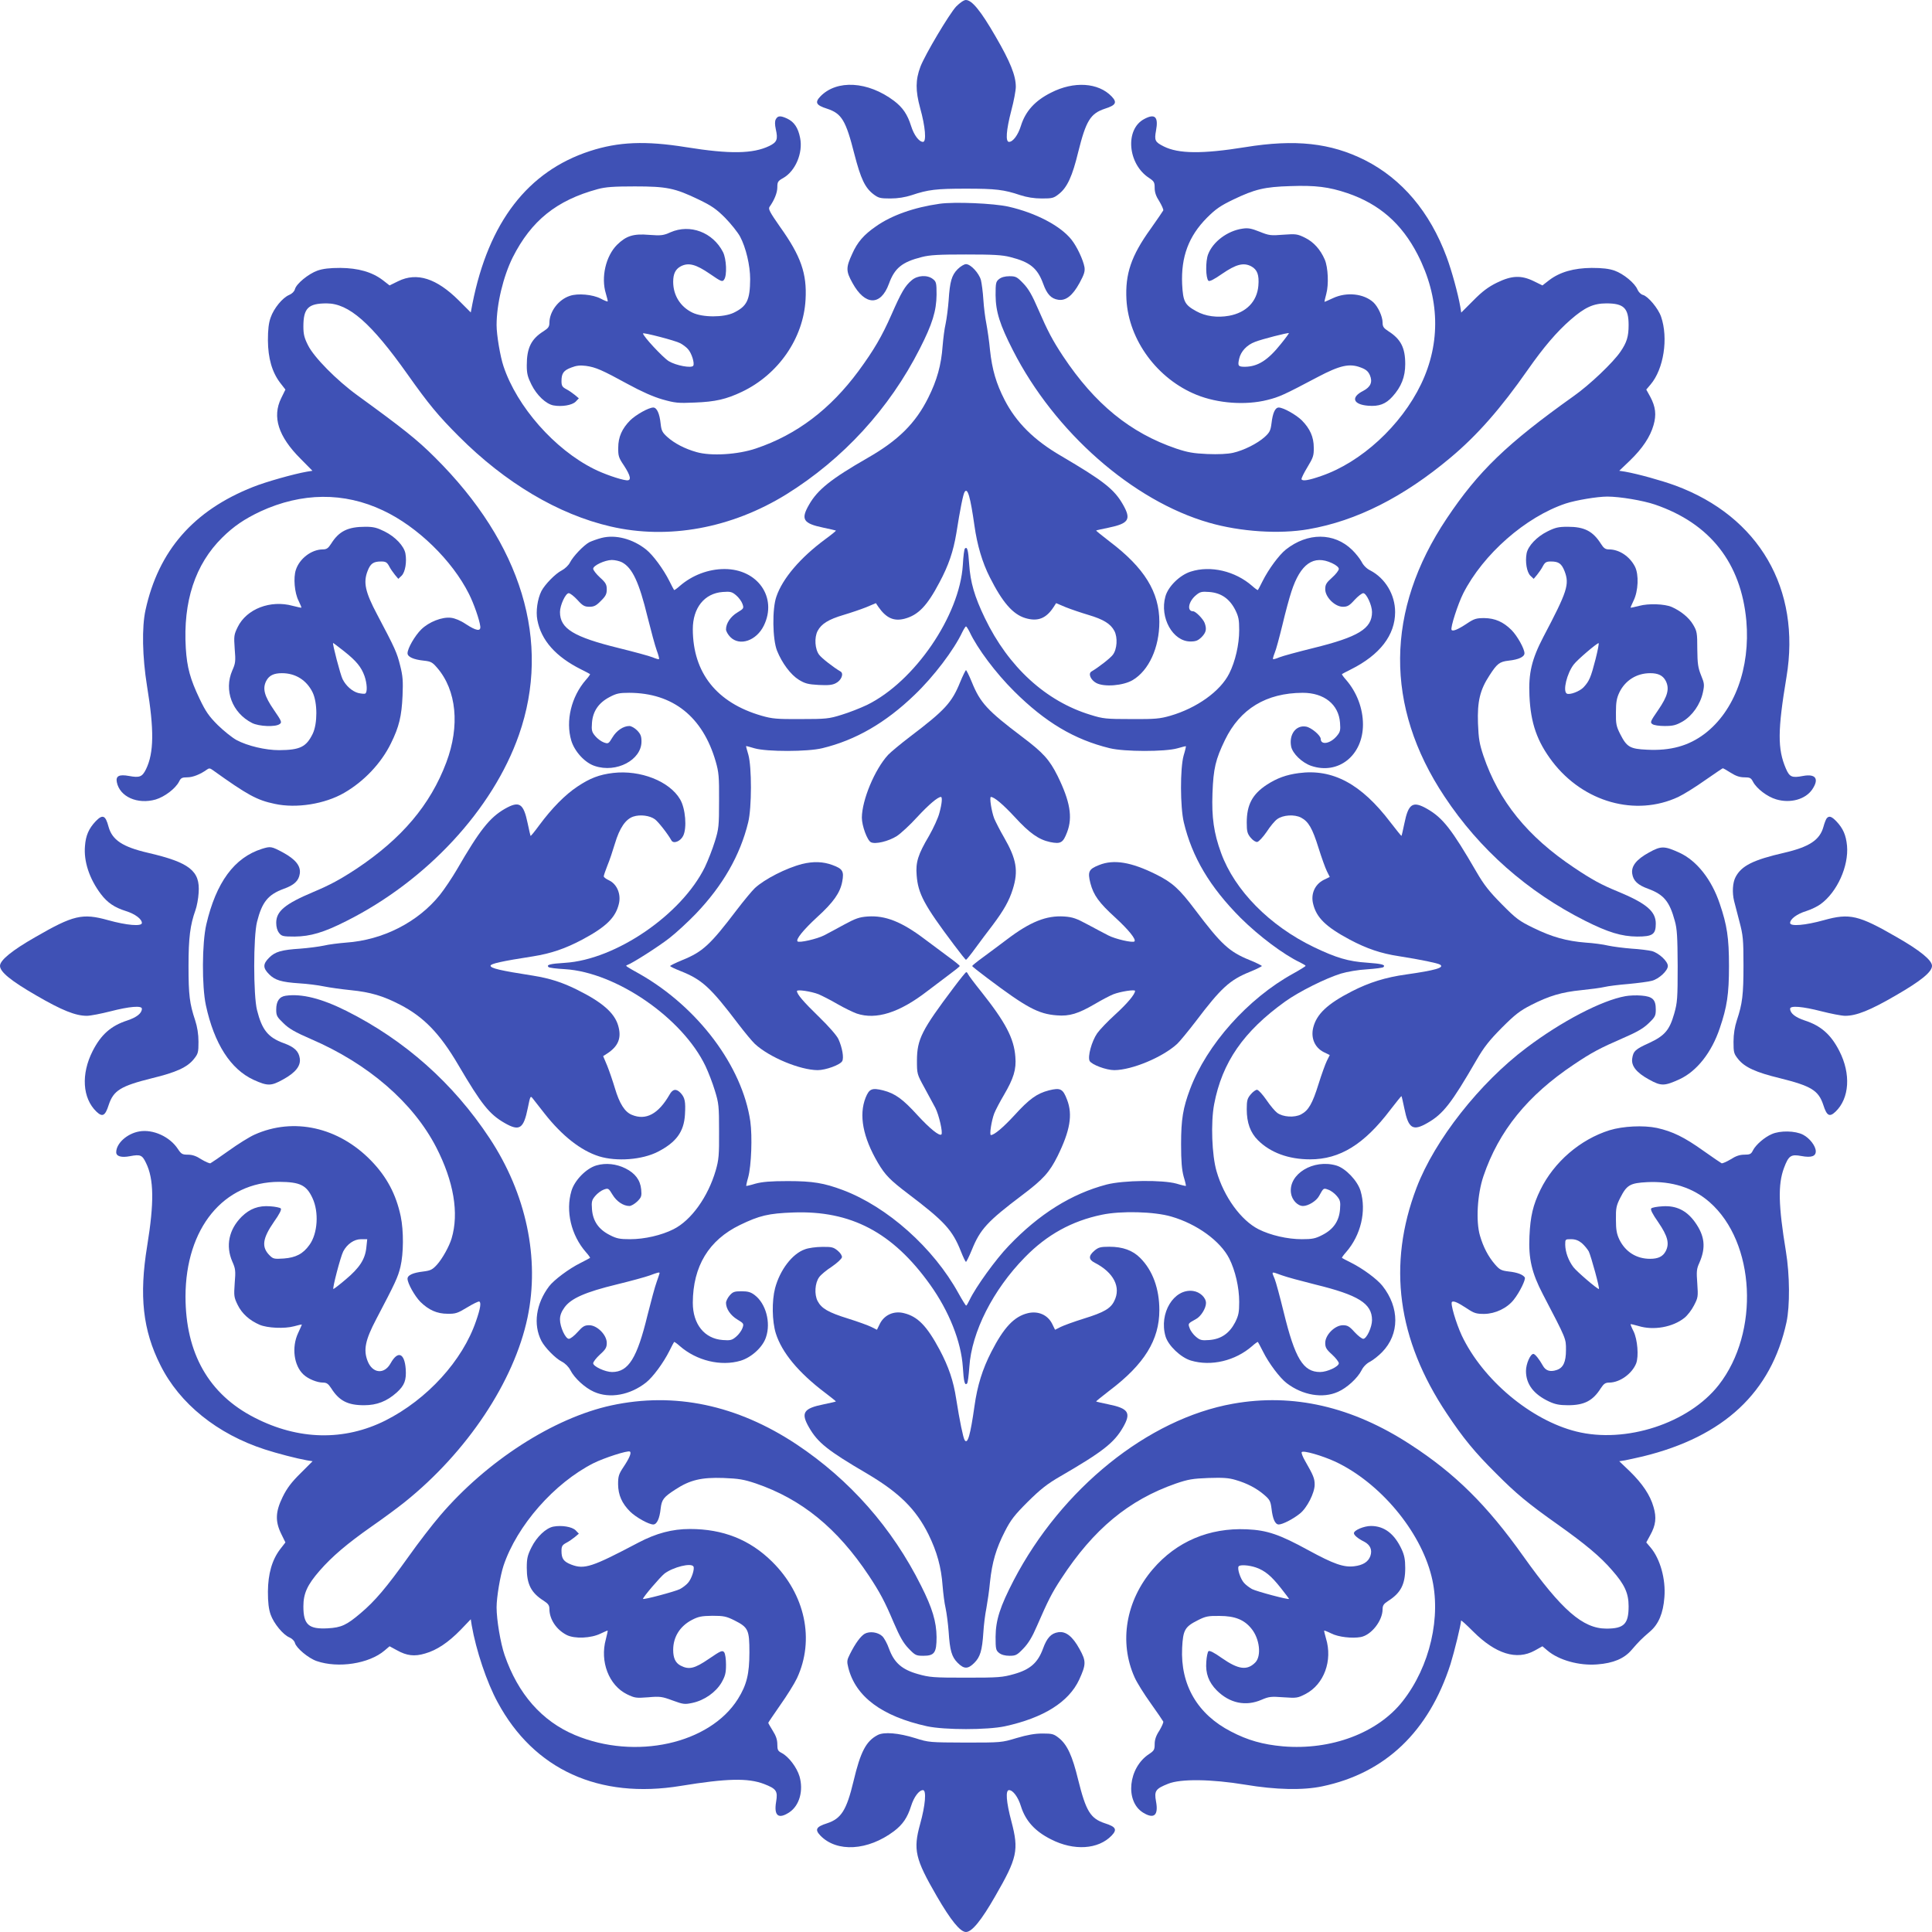
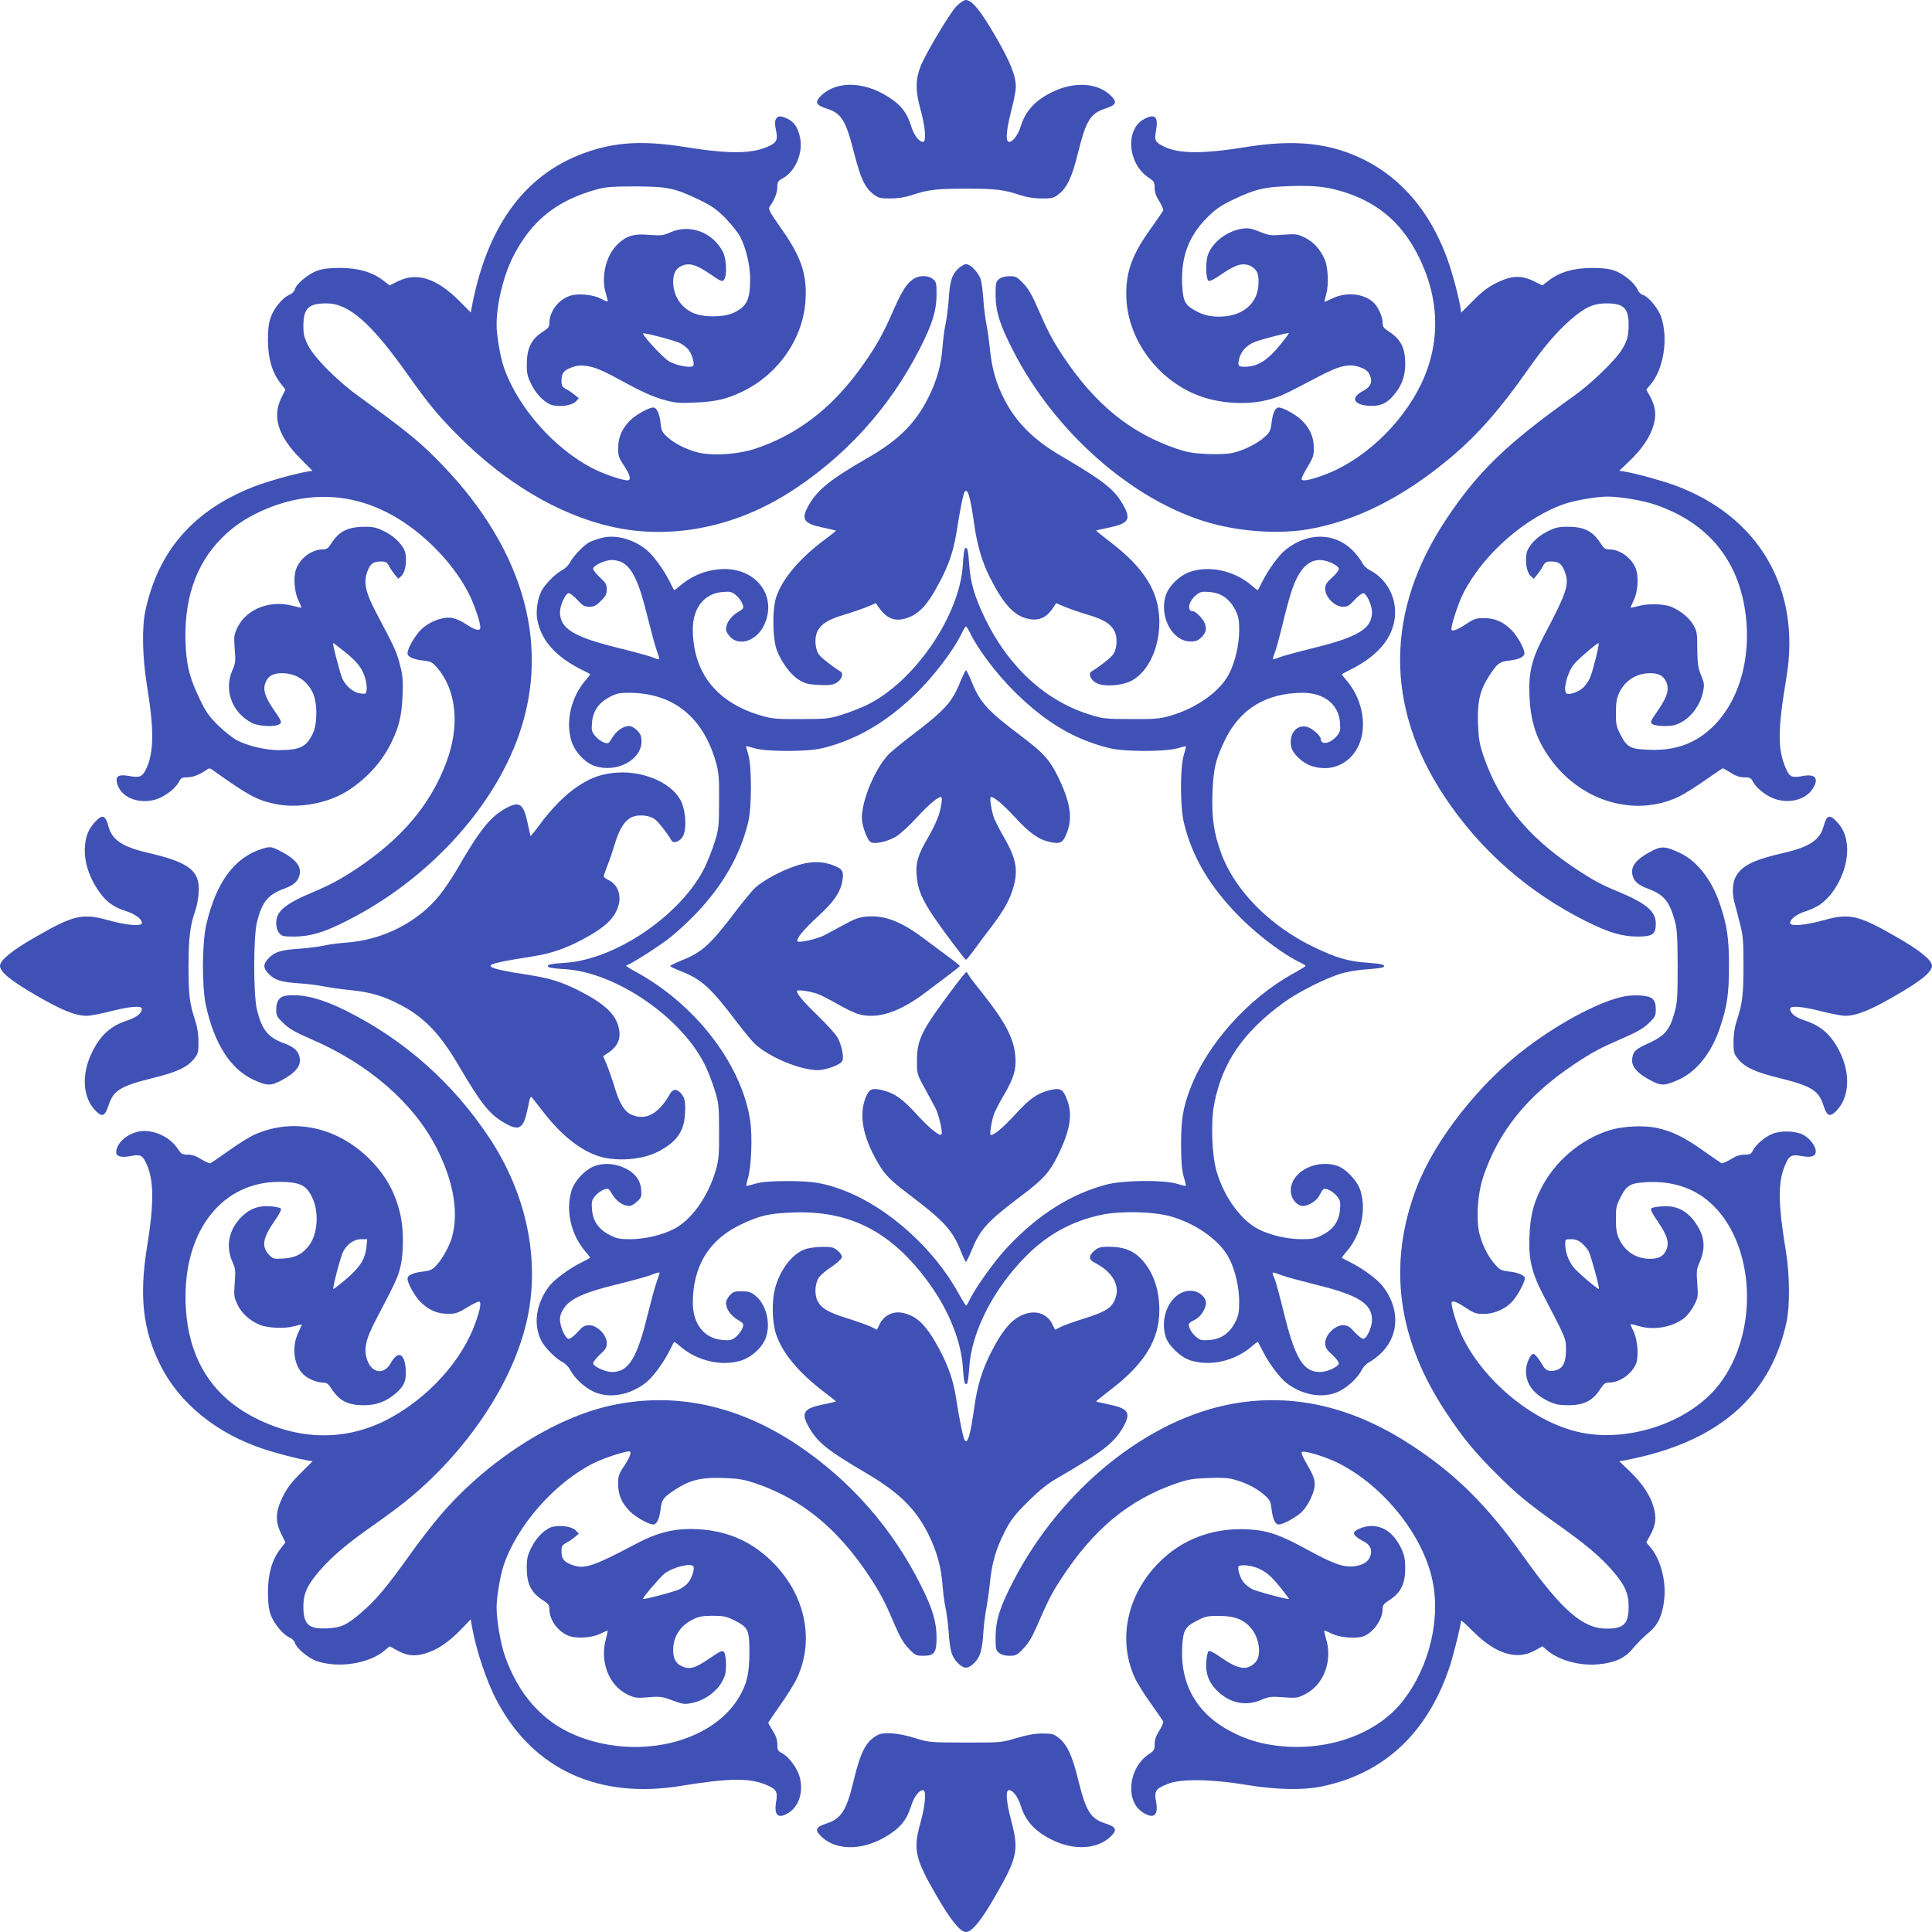
<svg xmlns="http://www.w3.org/2000/svg" version="1.0" width="1280pt" height="1280pt" viewBox="0 0 1280 1280" preserveAspectRatio="xMidYMid meet">
  <g transform="translate(0,1280) scale(0.1,-0.1)" fill="#3f51b5" stroke="none">
    <path d="M6335 12757 c-45 -48 -206 -318 -237 -399 -33 -87 -33 -159 -2 -273 35 -125 43 -225 19 -225 -26 0 -60 45 -79 106 -24 76 -55 122 -113 166 -173 130 -379 142 -488 29 -38 -40 -28 -58 44 -81 98 -32 125 -78 182 -303 42 -162 70 -221 126 -264 33 -25 45 -28 112 -28 50 0 98 8 141 22 110 37 164 43 360 43 196 0 250 -6 360 -43 43 -14 91 -22 142 -22 70 0 79 2 115 31 54 43 88 118 126 275 52 209 81 257 178 289 72 23 82 41 44 81 -88 92 -250 103 -402 25 -106 -53 -169 -123 -199 -219 -19 -62 -53 -107 -79 -107 -24 0 -19 76 15 207 17 63 30 134 30 158 0 74 -36 165 -135 335 -97 168 -156 240 -196 240 -13 0 -39 -18 -64 -43z" />
    <path d="M5140 12010 c-7 -13 -7 -34 0 -67 15 -66 8 -85 -43 -110 -108 -52 -260 -55 -552 -8 -268 43 -447 36 -637 -26 -411 -134 -671 -471 -778 -1011 l-11 -58 -80 80 c-147 146 -277 188 -401 127 l-57 -28 -45 35 c-71 54 -163 80 -281 81 -71 0 -115 -5 -152 -18 -59 -21 -140 -87 -149 -123 -4 -15 -19 -30 -38 -38 -44 -18 -102 -89 -123 -150 -13 -36 -18 -80 -18 -151 1 -118 27 -210 81 -281 l35 -45 -28 -57 c-61 -124 -19 -254 128 -401 l79 -80 -37 -6 c-86 -15 -271 -67 -356 -101 -395 -156 -627 -422 -713 -816 -25 -114 -21 -310 10 -503 48 -291 46 -444 -7 -552 -25 -50 -42 -57 -112 -44 -66 12 -89 0 -81 -41 19 -97 137 -149 257 -115 60 18 131 72 155 118 12 25 20 29 55 29 36 0 85 19 131 52 12 9 20 9 36 -3 232 -166 293 -200 413 -225 143 -31 331 -1 459 73 132 76 246 197 310 328 54 109 71 180 77 316 4 96 2 130 -16 200 -21 85 -33 112 -153 339 -78 147 -92 211 -63 286 19 50 38 64 90 64 30 0 39 -5 53 -31 9 -18 27 -43 39 -58 l22 -26 22 21 c24 24 35 92 25 147 -9 49 -67 111 -138 146 -50 25 -73 31 -127 31 -116 0 -175 -29 -227 -112 -20 -31 -30 -38 -57 -38 -74 -1 -153 -61 -177 -136 -17 -51 -9 -151 18 -204 12 -24 20 -45 19 -46 -1 -1 -27 4 -57 12 -148 41 -306 -20 -365 -140 -25 -51 -26 -60 -20 -145 7 -82 5 -96 -16 -143 -57 -131 -1 -281 131 -348 45 -23 156 -28 183 -7 16 11 13 19 -38 93 -64 93 -77 142 -51 193 19 36 50 51 104 51 90 0 163 -46 203 -127 33 -68 33 -207 1 -274 -43 -88 -84 -108 -223 -109 -90 0 -209 28 -282 67 -29 16 -84 60 -124 99 -59 59 -80 89 -121 175 -62 130 -83 207 -91 334 -19 310 62 556 241 733 77 76 147 123 252 173 275 127 555 130 814 7 228 -107 458 -331 569 -553 32 -63 70 -172 75 -215 4 -35 -27 -30 -97 16 -34 23 -71 38 -97 41 -59 7 -146 -27 -197 -77 -42 -41 -91 -126 -91 -158 0 -24 40 -42 108 -49 47 -5 57 -11 88 -47 129 -149 152 -385 61 -627 -106 -282 -295 -505 -597 -706 -107 -70 -171 -105 -285 -153 -187 -79 -245 -127 -245 -204 0 -28 7 -52 19 -67 17 -22 27 -24 103 -24 104 1 193 27 341 102 533 267 972 740 1145 1234 216 617 19 1267 -557 1839 -117 117 -212 192 -512 410 -138 100 -289 253 -328 332 -25 49 -31 74 -31 125 0 121 32 153 154 153 147 0 295 -130 536 -470 140 -198 204 -275 340 -411 307 -308 659 -517 1005 -597 382 -89 801 -12 1165 213 376 234 682 567 884 965 83 163 110 250 111 358 0 76 -2 86 -24 103 -36 29 -102 26 -141 -8 -44 -37 -68 -78 -134 -228 -63 -143 -116 -234 -218 -373 -187 -253 -409 -422 -679 -513 -120 -41 -299 -52 -395 -24 -78 22 -146 58 -193 100 -33 30 -39 42 -44 87 -7 68 -25 108 -49 108 -30 0 -114 -47 -153 -85 -54 -55 -79 -110 -79 -181 -1 -54 3 -67 37 -117 47 -72 52 -103 17 -99 -43 5 -152 43 -215 75 -261 130 -510 413 -599 680 -22 65 -46 208 -46 273 0 139 44 322 107 449 123 243 290 378 563 452 51 14 104 18 245 18 213 0 266 -11 424 -87 85 -41 116 -62 175 -121 39 -40 83 -95 99 -124 39 -73 67 -192 67 -282 -1 -139 -21 -180 -109 -223 -67 -32 -206 -32 -274 1 -80 39 -127 115 -127 204 0 53 15 84 51 103 51 26 100 13 193 -51 74 -51 82 -54 93 -38 21 27 16 138 -7 183 -67 131 -218 188 -348 131 -47 -21 -61 -23 -142 -17 -104 9 -152 -7 -212 -66 -75 -75 -107 -216 -74 -323 8 -27 14 -51 12 -52 -2 -2 -23 6 -47 19 -52 27 -151 36 -203 18 -75 -24 -135 -103 -136 -177 0 -27 -7 -37 -38 -57 -83 -52 -112 -111 -112 -227 0 -54 6 -77 31 -127 35 -71 97 -129 146 -138 55 -10 123 1 147 25 l21 22 -26 22 c-15 12 -40 30 -58 39 -26 14 -31 23 -31 53 0 52 14 71 65 90 33 13 58 16 97 11 65 -9 106 -27 278 -121 90 -49 166 -83 228 -101 85 -24 105 -26 215 -21 136 5 209 22 312 71 242 115 408 355 422 611 10 172 -31 289 -169 482 -67 96 -79 118 -70 132 32 45 52 94 52 130 0 36 4 42 38 61 82 46 133 167 113 266 -13 67 -39 106 -85 128 -45 21 -63 20 -76 -4z m-633 -1484 c15 -8 39 -25 51 -39 24 -26 45 -93 35 -110 -11 -18 -114 1 -162 30 -39 24 -171 166 -171 184 0 8 214 -47 247 -65z m-2227 -2041 c81 -64 114 -105 135 -164 17 -49 20 -107 5 -116 -5 -3 -27 -1 -48 4 -39 11 -80 47 -102 91 -14 26 -70 240 -63 240 2 0 35 -25 73 -55z" />
    <path d="M7580 12011 c-128 -68 -109 -298 33 -390 33 -22 37 -29 37 -66 0 -29 9 -56 31 -89 16 -27 28 -54 26 -60 -3 -6 -40 -60 -83 -121 -130 -180 -170 -300 -161 -470 15 -269 205 -526 465 -631 141 -57 325 -70 468 -34 80 20 109 33 334 152 148 78 211 92 286 63 35 -13 49 -26 60 -51 19 -45 5 -78 -45 -104 -83 -42 -67 -90 33 -98 72 -6 117 11 161 60 59 65 85 131 85 216 0 108 -29 165 -112 218 -31 20 -38 30 -38 57 0 40 -30 105 -61 134 -64 58 -177 70 -267 28 -30 -14 -55 -25 -57 -25 -1 0 4 24 12 53 17 62 12 175 -10 227 -29 67 -74 117 -131 145 -51 25 -60 26 -144 20 -83 -7 -95 -5 -157 20 -55 22 -77 26 -114 20 -98 -14 -195 -86 -227 -170 -18 -47 -16 -157 2 -175 7 -7 38 9 91 46 92 63 141 76 192 50 41 -22 54 -57 48 -129 -9 -105 -80 -178 -194 -199 -78 -14 -156 -4 -217 30 -77 42 -88 64 -94 179 -8 181 43 318 164 440 59 59 90 80 175 121 142 68 206 84 378 89 165 6 255 -5 379 -47 211 -72 359 -202 464 -406 147 -286 155 -584 23 -859 -132 -275 -398 -519 -663 -609 -83 -29 -124 -35 -129 -21 -2 6 16 42 39 80 38 63 43 76 42 130 0 70 -25 125 -79 180 -39 38 -123 85 -153 85 -24 0 -40 -36 -48 -105 -6 -47 -12 -60 -45 -90 -49 -44 -139 -89 -210 -105 -36 -8 -98 -11 -170 -8 -93 4 -131 11 -206 36 -305 104 -539 295 -750 612 -70 106 -102 167 -164 310 -41 95 -65 137 -100 173 -41 43 -50 47 -91 47 -30 0 -54 -7 -69 -19 -21 -17 -23 -26 -23 -107 1 -109 28 -195 115 -365 276 -542 794 -997 1299 -1142 208 -60 467 -77 660 -43 317 55 629 213 940 474 178 149 333 326 512 582 105 150 192 252 284 332 94 82 151 108 237 108 115 0 147 -31 147 -144 0 -75 -12 -115 -54 -176 -48 -71 -203 -219 -311 -295 -442 -315 -630 -496 -840 -810 -407 -608 -412 -1245 -15 -1842 232 -351 550 -631 931 -823 153 -77 242 -104 345 -105 103 0 124 14 124 86 0 82 -64 135 -255 214 -105 43 -168 77 -287 157 -307 205 -498 440 -600 741 -26 78 -32 111 -36 214 -5 145 13 222 76 318 51 79 67 91 127 98 66 7 105 25 105 49 0 30 -47 114 -85 153 -55 55 -110 79 -181 80 -53 0 -67 -4 -115 -36 -60 -40 -95 -54 -102 -42 -9 14 42 171 77 241 132 260 413 507 679 596 67 22 209 46 276 46 83 0 237 -26 316 -53 365 -125 570 -387 605 -770 27 -312 -78 -598 -277 -749 -106 -80 -226 -113 -381 -105 -113 5 -134 18 -177 102 -27 53 -30 70 -29 145 0 68 5 95 23 133 39 80 115 127 204 127 53 0 84 -15 103 -51 26 -52 13 -101 -50 -193 -51 -74 -55 -82 -39 -93 9 -8 46 -13 82 -13 55 0 75 5 119 30 64 38 117 113 134 192 11 51 10 61 -12 114 -20 50 -24 76 -25 174 0 107 -2 118 -28 162 -27 46 -81 90 -142 117 -47 20 -153 24 -215 7 -30 -8 -56 -13 -57 -12 -1 1 8 22 20 47 31 63 36 172 9 225 -35 68 -104 114 -172 114 -24 0 -35 8 -54 38 -53 83 -109 112 -219 112 -62 0 -83 -5 -135 -31 -71 -35 -129 -97 -138 -146 -10 -55 1 -123 25 -147 l22 -21 22 26 c12 15 30 40 39 58 14 26 23 31 53 31 52 0 71 -14 91 -65 33 -87 18 -133 -141 -435 -77 -148 -99 -240 -92 -390 8 -182 51 -303 152 -436 206 -269 551 -366 834 -234 36 17 116 67 178 111 62 43 115 79 117 79 3 0 27 -13 53 -30 33 -21 59 -30 90 -30 37 0 44 -4 57 -29 24 -46 95 -100 154 -117 94 -28 193 0 238 65 48 71 24 106 -61 90 -73 -14 -89 -7 -113 49 -56 130 -55 253 4 607 97 583 -182 1063 -736 1268 -90 33 -248 77 -333 92 l-39 6 70 67 c84 81 135 158 157 235 20 69 14 122 -22 189 l-26 47 28 33 c88 103 119 308 70 450 -19 55 -86 135 -120 144 -13 3 -29 19 -36 35 -17 43 -93 105 -152 126 -37 13 -81 18 -152 18 -118 -1 -210 -27 -281 -81 l-45 -35 -57 28 c-84 41 -147 38 -245 -10 -57 -28 -97 -58 -156 -118 l-80 -80 -6 38 c-15 86 -57 240 -91 331 -111 298 -295 516 -541 641 -227 114 -461 140 -793 86 -285 -46 -443 -44 -540 5 -58 29 -63 40 -51 105 17 91 -7 115 -79 76z m906 -1490 c-86 -108 -153 -150 -238 -151 -45 0 -49 6 -38 54 11 48 51 91 105 111 45 18 218 62 224 58 2 -1 -22 -34 -53 -72z m2085 -2088 c-31 -120 -41 -145 -79 -186 -26 -28 -94 -53 -112 -42 -27 17 1 133 46 192 23 31 152 141 165 142 4 1 -5 -47 -20 -106z" />
-     <path d="M6225 11450 c-170 -24 -319 -77 -422 -150 -80 -55 -123 -105 -157 -182 -42 -91 -42 -114 2 -193 83 -151 187 -153 241 -6 38 105 87 145 218 178 54 14 114 17 293 17 179 0 239 -3 293 -17 131 -33 180 -73 218 -176 25 -70 53 -100 100 -107 50 -8 95 27 141 111 31 57 37 77 33 105 -9 49 -49 135 -86 182 -73 92 -237 178 -418 219 -98 22 -358 33 -456 19z" />
    <path d="M6345 11017 c-40 -40 -52 -82 -60 -207 -4 -52 -13 -122 -20 -155 -8 -33 -16 -100 -20 -148 -9 -125 -37 -226 -95 -342 -84 -169 -199 -283 -402 -399 -242 -139 -331 -210 -388 -310 -56 -97 -39 -124 95 -152 44 -9 81 -18 83 -19 2 -2 -30 -28 -71 -58 -165 -122 -282 -259 -323 -379 -29 -81 -26 -283 4 -359 33 -82 90 -159 145 -193 41 -25 61 -30 131 -34 63 -3 90 -1 114 12 36 18 54 63 31 77 -45 26 -125 88 -142 111 -28 37 -33 114 -10 158 25 47 71 76 172 106 47 14 115 37 150 51 l64 27 16 -24 c52 -75 103 -98 175 -79 89 24 148 84 230 240 61 114 92 206 112 326 25 159 45 259 55 274 20 31 38 -34 65 -224 18 -128 52 -244 102 -342 83 -165 152 -245 235 -270 83 -25 139 -2 188 74 l16 25 64 -27 c35 -14 103 -37 150 -51 101 -30 147 -59 172 -106 23 -44 18 -121 -10 -158 -17 -23 -97 -85 -142 -111 -23 -14 -5 -56 32 -76 52 -28 178 -18 241 19 107 63 177 215 177 386 0 197 -99 358 -329 532 -51 39 -91 72 -90 73 2 2 39 10 83 19 134 28 151 55 95 153 -58 102 -129 157 -411 323 -179 104 -296 221 -373 370 -56 109 -83 201 -97 331 -5 57 -17 136 -24 174 -8 39 -17 111 -20 160 -3 50 -11 108 -16 129 -13 47 -68 106 -99 106 -12 0 -37 -15 -55 -33z" />
    <path d="M3985 9236 c-27 -7 -63 -20 -80 -28 -39 -21 -108 -94 -129 -135 -9 -18 -33 -41 -54 -52 -42 -21 -112 -93 -135 -137 -26 -52 -38 -134 -27 -191 25 -135 122 -244 290 -328 30 -15 57 -29 59 -31 2 -2 -10 -19 -27 -38 -97 -111 -136 -272 -97 -403 22 -72 90 -147 156 -168 143 -48 309 40 309 162 0 36 -6 50 -29 74 -16 16 -39 29 -51 29 -40 0 -85 -30 -112 -75 -26 -43 -28 -44 -57 -34 -17 6 -43 25 -57 42 -23 27 -26 38 -22 89 6 76 44 132 117 170 45 24 65 28 130 28 289 -1 487 -158 573 -456 20 -70 23 -100 22 -259 0 -167 -2 -187 -28 -270 -15 -49 -45 -126 -66 -170 -155 -315 -591 -613 -927 -634 -98 -6 -125 -13 -109 -28 4 -5 53 -11 109 -14 340 -21 779 -324 931 -642 19 -40 47 -112 62 -162 26 -84 28 -103 28 -270 1 -159 -2 -189 -22 -259 -51 -175 -162 -331 -280 -390 -79 -40 -192 -66 -287 -66 -69 0 -90 4 -136 28 -73 37 -111 92 -117 170 -4 51 -1 62 22 89 14 17 40 36 57 42 29 10 31 9 57 -34 27 -45 72 -75 112 -75 12 0 35 14 52 30 28 28 30 36 26 80 -6 62 -40 107 -104 139 -60 30 -130 38 -192 20 -67 -19 -145 -98 -166 -169 -40 -134 -2 -294 96 -406 17 -19 29 -36 27 -38 -2 -2 -31 -17 -64 -34 -75 -37 -175 -112 -207 -154 -87 -115 -107 -253 -51 -362 23 -44 93 -116 135 -137 23 -12 45 -34 57 -57 27 -53 97 -117 156 -143 104 -47 240 -22 346 62 45 36 114 129 154 209 15 30 29 57 31 59 2 2 19 -10 38 -27 111 -97 272 -136 403 -97 72 22 147 90 168 156 33 97 -1 222 -74 278 -27 21 -46 26 -89 26 -47 0 -57 -4 -78 -28 -13 -15 -24 -37 -24 -49 0 -39 30 -83 75 -110 43 -26 44 -28 34 -57 -6 -17 -25 -43 -42 -57 -27 -23 -38 -26 -89 -22 -121 9 -198 105 -198 247 1 242 106 415 312 515 130 63 190 77 353 83 382 14 659 -131 907 -478 126 -176 206 -378 217 -546 6 -98 13 -125 28 -109 5 4 11 53 15 109 15 232 157 512 368 727 146 150 312 241 510 282 128 27 348 21 460 -12 170 -49 325 -162 384 -278 40 -79 66 -192 66 -287 0 -69 -4 -90 -27 -136 -38 -73 -93 -111 -171 -117 -51 -4 -62 -1 -89 22 -17 14 -36 40 -41 56 -12 32 -12 31 42 61 32 17 66 71 66 106 0 36 -40 74 -86 80 -127 17 -227 -148 -182 -301 18 -61 101 -140 168 -160 134 -40 294 -2 406 96 19 17 36 29 38 27 2 -2 17 -31 34 -64 38 -77 112 -175 157 -209 105 -80 239 -103 340 -57 59 26 129 90 156 143 11 23 34 46 57 57 20 11 56 39 79 63 116 119 116 295 2 439 -36 45 -129 114 -209 154 -30 15 -57 29 -59 31 -2 2 10 19 27 38 98 112 136 272 96 406 -20 67 -99 150 -160 168 -152 45 -318 -56 -301 -182 6 -46 44 -86 80 -86 35 0 89 34 106 66 30 54 29 54 61 42 16 -5 42 -24 56 -41 23 -27 26 -38 22 -89 -6 -78 -44 -133 -117 -170 -46 -24 -67 -28 -136 -28 -95 0 -208 26 -287 66 -116 59 -229 214 -278 384 -31 106 -39 322 -16 444 53 278 194 482 471 681 91 65 266 153 370 185 40 12 114 25 172 28 56 4 105 10 109 15 15 15 -11 22 -109 29 -123 8 -204 32 -352 103 -293 141 -525 376 -615 624 -48 131 -63 236 -57 396 6 163 20 223 83 353 100 206 273 311 515 312 142 0 238 -77 247 -198 4 -51 1 -62 -22 -89 -43 -51 -106 -61 -106 -18 0 22 -62 75 -97 81 -66 12 -114 -51 -99 -131 9 -47 72 -108 133 -129 180 -61 343 69 343 274 0 107 -41 214 -112 296 -17 19 -29 36 -27 38 2 2 29 16 59 31 192 96 293 227 293 380 0 115 -65 224 -165 276 -23 11 -46 34 -57 57 -11 20 -39 56 -63 79 -119 116 -295 116 -439 2 -45 -36 -114 -129 -154 -209 -15 -30 -29 -57 -31 -59 -2 -2 -19 10 -38 27 -113 99 -276 137 -407 95 -73 -23 -150 -99 -168 -165 -39 -140 49 -298 166 -298 36 0 50 6 74 29 30 31 35 53 20 94 -11 28 -60 77 -76 77 -43 0 -32 64 18 106 27 23 38 26 89 22 78 -6 133 -44 171 -117 23 -46 27 -67 27 -136 0 -95 -26 -208 -66 -287 -59 -118 -215 -229 -390 -280 -70 -20 -100 -23 -259 -22 -167 0 -187 2 -270 28 -296 90 -544 317 -700 641 -69 143 -96 237 -104 357 -6 93 -13 119 -28 104 -5 -4 -11 -53 -14 -109 -21 -336 -319 -772 -634 -927 -44 -21 -120 -51 -170 -66 -83 -26 -103 -28 -270 -28 -159 -1 -189 2 -259 22 -298 86 -455 284 -456 573 0 142 77 238 198 247 51 4 62 1 89 -22 17 -14 36 -40 42 -57 10 -29 9 -31 -34 -57 -45 -27 -75 -72 -75 -112 0 -12 13 -35 29 -51 62 -62 173 -24 222 77 90 186 -41 374 -261 374 -107 0 -214 -41 -296 -112 -19 -17 -36 -29 -38 -27 -2 2 -16 29 -31 59 -40 80 -109 173 -154 209 -89 71 -203 101 -296 77z m135 -161 c69 -36 114 -131 170 -362 23 -92 50 -192 61 -222 11 -29 18 -56 15 -58 -2 -2 -21 3 -42 12 -22 9 -122 36 -223 61 -301 74 -391 129 -391 239 0 45 37 125 58 125 9 0 35 -20 58 -45 34 -38 47 -45 79 -45 30 0 45 7 76 39 32 31 39 46 39 76 0 32 -7 45 -45 79 -25 23 -45 49 -45 58 0 21 76 57 123 58 21 0 51 -7 67 -15z m4705 -6 c28 -13 45 -28 45 -38 0 -10 -20 -36 -45 -58 -38 -34 -45 -46 -45 -77 0 -52 64 -116 117 -116 30 0 43 7 77 45 23 25 49 45 58 45 21 0 58 -80 58 -125 0 -110 -90 -165 -391 -239 -101 -25 -201 -52 -223 -61 -21 -9 -40 -14 -42 -12 -2 2 3 21 11 41 9 20 31 103 51 184 19 81 46 181 60 223 60 184 147 245 269 188z m-2401 -456 c51 -109 173 -272 295 -393 206 -205 399 -320 633 -377 97 -24 367 -24 448 -1 30 9 56 15 57 14 1 -1 -5 -29 -15 -61 -24 -85 -23 -342 1 -443 55 -231 173 -429 376 -633 122 -121 286 -244 394 -295 20 -10 37 -20 37 -23 0 -3 -37 -26 -82 -51 -300 -165 -573 -471 -684 -767 -46 -123 -59 -198 -59 -363 0 -116 5 -170 17 -215 10 -32 16 -60 15 -62 -2 -1 -30 5 -62 15 -93 26 -352 23 -464 -6 -232 -61 -447 -195 -648 -406 -86 -89 -219 -274 -259 -358 -10 -21 -20 -38 -23 -38 -3 0 -26 37 -51 82 -165 300 -471 573 -767 684 -123 46 -198 59 -363 59 -116 0 -170 -5 -215 -17 -32 -10 -60 -16 -61 -15 -1 1 4 27 13 57 21 78 28 270 14 371 -53 364 -346 755 -731 975 -100 56 -99 55 -83 61 34 12 208 123 278 178 44 34 123 107 175 161 179 187 294 388 347 606 24 97 24 367 1 448 -9 30 -16 56 -15 57 1 1 27 -6 57 -15 81 -23 351 -23 448 1 220 53 419 168 610 352 128 122 262 299 318 418 10 20 21 37 24 37 3 0 14 -17 24 -37z m-2054 -4248 c0 -2 -9 -28 -19 -57 -11 -29 -38 -129 -61 -221 -69 -285 -126 -377 -235 -377 -45 0 -125 37 -125 58 0 9 20 35 45 58 38 34 45 47 45 77 0 53 -64 117 -116 117 -31 0 -43 -7 -77 -45 -22 -25 -48 -45 -58 -45 -23 0 -59 79 -59 128 0 27 9 51 30 80 43 60 139 102 345 152 94 23 193 50 220 60 53 20 65 23 65 15z m4122 -14 c29 -11 129 -38 221 -61 287 -70 377 -126 377 -236 0 -47 -36 -124 -58 -124 -9 0 -35 20 -58 45 -34 38 -47 45 -77 45 -53 0 -117 -64 -117 -117 0 -30 7 -43 45 -77 25 -23 45 -49 45 -58 0 -22 -77 -58 -124 -58 -112 0 -166 89 -241 396 -25 102 -52 202 -60 221 -22 52 -25 50 47 24z" />
    <path d="M6361 8280 c-55 -136 -102 -186 -331 -360 -63 -48 -129 -103 -146 -121 -89 -97 -173 -299 -174 -416 0 -53 35 -150 60 -163 29 -15 117 6 172 41 27 18 88 74 135 126 76 82 136 133 157 133 10 0 7 -43 -10 -105 -8 -33 -40 -102 -69 -153 -73 -123 -89 -175 -82 -260 9 -123 50 -199 247 -461 41 -55 77 -100 80 -100 3 0 31 34 62 77 31 42 82 111 114 152 75 100 110 162 134 239 38 121 25 199 -58 343 -27 46 -55 102 -65 125 -18 47 -33 143 -22 143 22 0 80 -49 158 -133 98 -107 159 -150 235 -166 70 -14 85 -5 112 66 38 99 19 205 -63 372 -54 108 -95 154 -236 260 -229 173 -277 225 -332 361 -18 44 -36 80 -39 80 -3 0 -21 -36 -39 -80z" />
    <path d="M5315 7076 c-106 -27 -249 -100 -314 -160 -18 -17 -73 -83 -121 -146 -174 -229 -224 -276 -360 -331 -44 -18 -80 -36 -80 -39 0 -4 32 -19 70 -34 141 -56 198 -108 382 -351 42 -55 91 -114 109 -131 96 -89 299 -173 416 -174 53 0 150 35 163 60 12 22 0 90 -25 145 -10 23 -64 85 -128 147 -104 101 -147 151 -147 172 0 12 94 -2 143 -21 23 -10 79 -38 125 -65 45 -26 103 -54 128 -63 128 -43 282 5 467 148 34 26 97 73 139 105 42 31 77 59 77 62 0 3 -34 31 -77 62 -42 31 -113 84 -157 117 -151 114 -259 157 -376 149 -56 -4 -81 -13 -155 -53 -49 -27 -109 -59 -134 -72 -47 -24 -165 -51 -176 -40 -13 13 38 76 129 160 109 99 153 162 167 236 13 69 3 85 -65 110 -62 23 -126 25 -200 7z" />
-     <path d="M7282 7069 c-69 -27 -77 -44 -58 -120 21 -80 57 -130 166 -229 87 -80 139 -144 126 -157 -11 -11 -126 15 -174 40 -26 13 -87 46 -136 72 -74 40 -99 49 -155 53 -118 8 -226 -35 -381 -153 -47 -35 -117 -88 -157 -117 -40 -29 -72 -55 -72 -58 0 -3 45 -39 100 -80 259 -195 338 -238 461 -247 83 -7 142 11 253 76 44 26 99 55 122 64 47 18 143 33 143 22 0 -22 -51 -83 -131 -156 -50 -45 -104 -102 -120 -125 -37 -54 -64 -155 -50 -183 14 -25 110 -61 164 -61 117 1 319 85 416 174 18 17 73 84 123 149 168 222 225 274 358 328 44 18 80 36 80 39 0 3 -36 21 -80 39 -136 55 -188 103 -361 332 -106 141 -152 182 -260 236 -165 82 -280 101 -377 62z" />
    <path d="M6320 6259 c-214 -284 -244 -344 -245 -484 0 -89 0 -91 49 -180 27 -49 60 -110 73 -135 24 -47 51 -165 40 -176 -13 -13 -77 39 -157 126 -99 109 -149 145 -229 166 -74 18 -92 11 -116 -48 -46 -116 -18 -263 82 -433 48 -81 81 -114 198 -203 243 -184 295 -241 351 -382 15 -38 30 -70 34 -70 3 0 21 36 39 80 55 136 103 188 332 361 141 106 182 152 236 260 82 167 101 273 63 372 -28 74 -44 82 -121 63 -80 -21 -130 -57 -229 -166 -74 -80 -133 -130 -155 -130 -11 0 4 96 22 143 9 23 38 78 64 122 65 111 83 170 76 253 -9 123 -65 229 -227 433 -45 56 -84 108 -87 116 -3 7 -8 13 -12 12 -3 0 -40 -45 -81 -100z" />
    <path d="M4062 7679 c-92 -11 -154 -35 -236 -90 -82 -54 -170 -144 -253 -256 -30 -41 -56 -73 -58 -71 -1 2 -10 39 -19 83 -28 134 -55 151 -152 96 -100 -58 -166 -141 -317 -402 -31 -53 -81 -128 -112 -167 -145 -181 -377 -300 -622 -317 -49 -4 -115 -12 -148 -20 -33 -7 -103 -16 -155 -20 -125 -8 -167 -20 -207 -60 -42 -42 -42 -68 0 -110 39 -39 81 -52 202 -60 50 -3 122 -12 160 -20 39 -8 119 -19 178 -25 131 -13 215 -38 327 -96 157 -81 264 -191 386 -399 154 -262 206 -327 307 -385 99 -57 126 -39 154 100 16 78 17 82 32 63 9 -11 45 -57 80 -102 115 -146 239 -244 360 -282 117 -36 285 -23 389 30 122 63 173 132 180 246 5 86 0 112 -28 143 -29 31 -53 28 -74 -10 -74 -129 -157 -173 -250 -134 -47 19 -82 75 -112 176 -14 47 -37 114 -51 149 l-27 64 25 16 c76 49 99 105 74 188 -25 83 -105 153 -270 235 -100 50 -182 76 -293 94 -219 34 -282 49 -282 66 0 13 75 30 282 62 119 19 213 51 326 111 157 84 220 145 242 236 16 64 -12 131 -64 156 -20 9 -36 21 -36 27 0 6 11 38 24 71 14 33 36 99 50 146 31 104 71 162 122 179 45 15 109 7 143 -18 22 -16 85 -96 110 -141 14 -23 59 -5 77 31 26 51 16 181 -20 242 -70 120 -263 196 -444 175z" />
-     <path d="M8605 7678 c-83 -11 -144 -33 -212 -77 -96 -63 -133 -133 -133 -251 0 -59 4 -73 26 -100 15 -18 34 -30 44 -28 10 2 38 32 62 67 23 36 55 74 70 84 38 28 114 33 158 10 49 -26 75 -70 116 -202 20 -64 45 -133 55 -153 l19 -38 -41 -20 c-58 -30 -86 -93 -69 -159 22 -91 85 -152 242 -236 113 -60 207 -92 326 -110 146 -23 257 -46 273 -56 31 -20 -34 -38 -224 -65 -137 -19 -246 -53 -361 -112 -162 -83 -234 -151 -256 -242 -16 -68 11 -130 69 -160 l41 -20 -19 -38 c-10 -20 -35 -89 -55 -153 -41 -132 -67 -176 -116 -202 -44 -23 -120 -18 -158 10 -15 11 -47 49 -72 86 -25 36 -52 66 -62 67 -9 0 -28 -14 -42 -31 -22 -26 -26 -40 -26 -98 0 -90 24 -155 74 -205 83 -83 204 -127 346 -127 197 0 358 99 532 329 39 51 72 91 73 90 2 -2 10 -38 19 -81 27 -134 56 -153 153 -97 104 59 159 130 324 415 51 88 85 131 169 216 88 88 119 112 195 151 118 60 201 85 332 98 59 6 128 15 153 21 25 6 97 15 160 20 63 6 133 15 154 21 47 12 106 67 106 98 0 31 -59 86 -106 99 -21 5 -82 13 -134 16 -52 4 -122 13 -155 20 -33 8 -100 17 -150 20 -125 10 -223 37 -345 97 -95 46 -115 61 -210 157 -84 85 -118 128 -169 216 -163 281 -222 356 -324 415 -97 56 -126 37 -153 -97 -9 -43 -17 -79 -19 -81 -1 -1 -34 39 -73 90 -193 254 -382 356 -607 326z" />
    <path d="M633 7358 c-45 -48 -65 -94 -70 -163 -9 -102 29 -217 105 -318 44 -58 90 -89 166 -113 61 -19 106 -53 106 -79 0 -24 -100 -16 -225 19 -169 47 -229 33 -480 -112 -156 -89 -235 -154 -235 -191 0 -40 72 -99 240 -196 170 -99 261 -135 335 -135 24 0 95 14 158 30 124 32 207 39 207 17 0 -30 -34 -57 -97 -78 -108 -35 -174 -94 -229 -202 -78 -153 -68 -313 25 -402 40 -38 58 -28 81 44 32 97 80 126 289 178 157 38 232 72 275 126 29 36 31 45 31 115 0 51 -8 99 -22 142 -37 111 -44 168 -44 360 0 188 11 272 46 370 9 25 19 77 21 115 11 145 -60 201 -336 265 -168 39 -237 85 -261 173 -20 76 -39 84 -86 35z" />
    <path d="M12102 7378 c-5 -7 -15 -32 -21 -55 -24 -88 -93 -134 -261 -173 -205 -47 -282 -86 -321 -160 -20 -37 -24 -103 -10 -160 5 -19 21 -80 35 -135 24 -91 27 -117 27 -290 0 -196 -7 -254 -44 -365 -14 -43 -22 -91 -22 -142 0 -70 2 -79 31 -115 43 -54 118 -88 275 -126 209 -52 257 -81 289 -178 23 -72 41 -82 81 -44 92 88 103 250 25 402 -55 108 -121 167 -229 202 -63 21 -97 48 -97 78 0 22 83 15 207 -17 63 -16 134 -30 158 -30 74 0 165 36 335 135 168 97 240 156 240 196 0 37 -79 102 -235 191 -251 145 -311 159 -480 112 -125 -35 -225 -43 -225 -19 0 26 45 60 107 79 32 10 75 31 95 46 110 80 187 252 175 387 -7 71 -26 114 -70 161 -33 34 -49 39 -65 20z" />
    <path d="M1735 7176 c-183 -58 -303 -222 -368 -500 -29 -125 -30 -410 -3 -536 55 -255 164 -425 318 -495 91 -41 114 -41 193 3 84 46 119 91 111 141 -7 47 -37 75 -107 100 -103 38 -143 87 -176 218 -25 98 -25 488 0 586 33 131 73 180 176 218 70 25 100 53 107 100 8 51 -27 95 -111 141 -77 41 -82 42 -140 24z" />
    <path d="M10925 7152 c-84 -46 -119 -91 -111 -141 7 -47 37 -75 107 -100 102 -38 140 -83 175 -212 15 -53 18 -104 19 -299 0 -215 -2 -242 -23 -316 -31 -109 -63 -146 -166 -194 -91 -41 -105 -54 -112 -102 -8 -49 27 -94 111 -140 81 -45 102 -44 203 2 114 53 212 177 266 338 48 141 61 225 61 412 0 187 -13 271 -61 412 -54 161 -152 285 -266 338 -101 46 -122 47 -203 2z" />
    <path d="M1893 6203 c-42 -6 -63 -36 -63 -92 0 -40 5 -49 48 -90 36 -36 78 -60 182 -105 381 -164 677 -421 830 -717 116 -226 152 -436 102 -604 -16 -53 -61 -134 -97 -174 -30 -33 -43 -39 -90 -45 -69 -8 -105 -24 -105 -48 0 -30 47 -114 85 -153 55 -54 110 -79 180 -79 54 -1 67 4 130 42 38 23 74 41 80 39 14 -5 8 -46 -21 -129 -89 -262 -323 -519 -600 -659 -273 -137 -577 -131 -868 19 -303 155 -457 427 -457 803 1 452 252 759 621 759 137 -1 180 -21 220 -107 44 -93 35 -236 -20 -311 -42 -59 -90 -84 -170 -90 -63 -4 -70 -3 -94 21 -55 55 -47 112 29 222 37 52 52 82 45 89 -5 5 -37 12 -70 14 -77 6 -135 -16 -189 -69 -85 -85 -107 -193 -62 -297 21 -47 23 -61 16 -143 -6 -85 -5 -94 20 -145 28 -57 78 -102 145 -131 52 -22 165 -27 228 -10 28 8 52 13 52 12 0 -2 -11 -27 -25 -57 -44 -94 -28 -216 36 -275 31 -29 90 -53 129 -53 24 0 35 -8 54 -37 53 -84 110 -113 218 -113 85 0 151 26 216 84 52 47 65 82 60 156 -8 106 -52 124 -100 38 -42 -76 -121 -68 -153 16 -28 73 -15 138 57 275 128 244 144 278 161 348 21 88 22 237 2 334 -31 147 -93 263 -197 370 -215 221 -512 288 -771 172 -34 -15 -111 -63 -172 -107 -60 -43 -115 -80 -121 -83 -6 -2 -33 10 -60 26 -33 22 -60 31 -89 31 -37 0 -44 4 -66 37 -53 82 -165 133 -256 117 -81 -14 -153 -79 -153 -138 0 -27 34 -37 91 -26 69 13 81 8 106 -44 53 -107 55 -263 8 -551 -54 -330 -29 -558 88 -790 127 -255 377 -456 692 -558 83 -27 211 -60 278 -72 l38 -6 -80 -80 c-60 -59 -90 -99 -118 -156 -48 -98 -51 -161 -10 -245 l28 -57 -35 -45 c-54 -71 -80 -163 -81 -281 0 -71 5 -115 18 -152 21 -59 83 -135 126 -152 16 -7 32 -23 35 -36 9 -34 89 -101 144 -120 142 -49 347 -18 450 70 l33 28 48 -26 c66 -37 117 -43 187 -22 78 22 154 73 236 157 l67 70 6 -39 c29 -167 100 -379 172 -511 240 -446 672 -643 1213 -554 306 50 445 53 551 13 83 -32 93 -47 81 -118 -16 -94 16 -118 89 -69 66 45 93 143 66 237 -18 60 -72 131 -118 155 -25 13 -29 20 -29 57 0 31 -9 57 -30 90 -16 26 -30 50 -30 53 0 2 36 55 79 117 44 62 94 142 111 178 119 255 55 556 -165 773 -148 146 -325 216 -544 216 -117 0 -223 -28 -341 -90 -309 -163 -358 -179 -445 -146 -51 20 -65 39 -65 91 0 30 5 39 31 53 18 9 43 27 58 39 l26 22 -21 22 c-24 24 -92 35 -147 25 -49 -9 -111 -67 -146 -138 -26 -52 -31 -73 -31 -135 0 -110 29 -166 113 -219 29 -19 37 -30 37 -54 0 -68 46 -137 114 -172 53 -27 162 -22 225 9 25 12 46 21 47 20 1 -1 -4 -27 -12 -57 -41 -148 20 -306 140 -365 52 -25 60 -26 140 -20 78 7 92 5 162 -21 71 -26 80 -27 132 -16 79 17 154 70 192 134 25 44 30 64 30 119 0 37 -5 72 -12 82 -12 15 -22 11 -101 -43 -95 -65 -132 -74 -188 -45 -34 18 -49 50 -49 104 0 86 45 157 123 198 44 23 65 27 137 28 75 0 92 -4 145 -30 93 -47 100 -63 100 -213 0 -142 -18 -215 -76 -308 -187 -298 -680 -407 -1080 -239 -219 92 -377 272 -466 530 -27 79 -53 233 -53 316 0 67 24 209 46 276 89 266 336 547 596 679 70 35 227 86 241 77 12 -7 -2 -42 -42 -102 -32 -48 -36 -62 -36 -115 1 -71 25 -126 80 -181 39 -38 123 -85 153 -85 24 0 42 39 49 105 7 60 19 76 98 127 96 63 173 81 318 76 103 -4 136 -10 214 -36 304 -104 540 -296 750 -612 72 -109 105 -170 164 -310 41 -95 64 -136 99 -172 43 -45 50 -48 97 -48 74 0 88 20 88 124 -1 102 -28 192 -102 339 -192 385 -473 703 -826 938 -394 261 -808 348 -1226 258 -383 -83 -826 -368 -1135 -730 -50 -58 -145 -181 -210 -273 -145 -203 -222 -294 -317 -374 -93 -79 -128 -95 -217 -100 -127 -7 -162 24 -162 145 0 86 26 143 108 237 82 94 182 179 343 292 75 52 174 125 220 162 413 331 725 799 814 1223 82 391 -8 820 -252 1189 -240 363 -560 648 -949 843 -164 82 -295 115 -401 100z m534 -1669 c-8 -77 -45 -134 -137 -211 -41 -35 -78 -63 -81 -63 -9 0 47 214 65 249 26 49 72 81 118 81 l41 0 -6 -56z m2167 -2112 c10 -16 -13 -84 -36 -109 -12 -14 -36 -32 -53 -41 -31 -16 -245 -73 -245 -65 0 12 114 145 143 168 58 43 175 72 191 47z" />
    <path d="M10768 6200 c-156 -28 -422 -166 -655 -342 -310 -233 -607 -610 -728 -927 -194 -510 -128 -1005 201 -1497 107 -161 185 -256 324 -394 134 -135 212 -200 410 -340 183 -130 283 -213 361 -304 83 -94 109 -152 109 -238 0 -117 -30 -148 -147 -148 -156 0 -296 122 -551 480 -240 338 -451 547 -747 739 -386 252 -778 342 -1176 271 -563 -100 -1136 -562 -1453 -1170 -90 -174 -119 -262 -120 -374 0 -81 2 -90 23 -107 15 -12 39 -19 69 -19 41 0 50 4 92 48 33 34 59 77 89 147 75 172 99 220 162 316 214 328 447 521 759 630 82 28 112 33 216 37 94 3 134 1 180 -13 76 -22 139 -55 190 -99 36 -31 42 -42 48 -90 8 -70 24 -106 48 -106 25 0 94 35 140 72 47 37 98 137 98 192 0 41 -9 62 -64 158 -15 26 -25 52 -22 57 9 14 136 -23 223 -63 295 -139 562 -457 637 -759 67 -266 -10 -598 -191 -828 -165 -210 -473 -326 -793 -299 -133 12 -233 40 -344 98 -222 114 -336 309 -324 555 6 118 18 139 103 182 53 27 70 30 145 29 101 0 163 -25 210 -83 56 -67 69 -183 26 -226 -54 -54 -112 -46 -221 30 -52 37 -82 52 -89 45 -5 -5 -12 -37 -14 -70 -6 -77 16 -135 69 -189 86 -86 193 -108 298 -62 49 21 63 22 145 16 87 -6 93 -5 146 22 122 64 180 221 135 368 -8 27 -13 50 -12 52 2 1 23 -7 47 -19 47 -24 137 -34 195 -24 70 13 144 107 145 183 0 27 7 37 38 57 83 53 112 110 112 218 0 56 -6 85 -24 124 -48 103 -115 154 -203 154 -46 0 -113 -28 -113 -48 0 -13 29 -37 68 -56 40 -21 55 -54 41 -95 -14 -39 -49 -61 -108 -68 -69 -8 -135 15 -302 106 -192 105 -273 133 -409 139 -249 11 -465 -81 -622 -264 -179 -209 -226 -483 -121 -717 15 -34 63 -111 107 -172 43 -60 80 -115 83 -121 2 -6 -10 -33 -26 -60 -22 -33 -31 -60 -31 -89 0 -37 -4 -44 -37 -66 -138 -90 -161 -313 -40 -388 73 -45 103 -18 86 74 -13 70 -3 84 80 117 83 34 287 31 511 -6 203 -34 382 -38 510 -11 417 87 706 362 850 810 26 84 69 260 70 288 0 5 36 -28 80 -72 149 -149 288 -192 407 -127 l52 29 33 -28 c75 -64 211 -102 331 -92 105 8 177 38 226 95 51 59 64 72 123 123 57 49 87 121 95 226 10 120 -28 256 -92 331 l-28 33 26 48 c37 66 43 117 22 187 -22 78 -73 154 -157 236 l-70 67 39 6 c21 4 74 16 118 26 536 131 850 424 951 889 23 108 22 313 -4 470 -50 304 -53 443 -13 551 31 83 46 93 116 80 65 -12 95 -2 95 31 0 35 -40 87 -84 110 -51 27 -153 29 -208 4 -47 -20 -105 -70 -124 -107 -12 -25 -20 -29 -57 -29 -31 0 -57 -9 -91 -31 -27 -16 -54 -28 -60 -26 -6 3 -60 40 -121 83 -126 90 -204 128 -307 151 -90 19 -226 12 -314 -15 -195 -61 -369 -211 -459 -396 -48 -99 -66 -173 -72 -306 -7 -148 15 -243 89 -385 157 -301 153 -292 153 -369 0 -80 -18 -119 -63 -133 -42 -14 -72 -4 -90 29 -24 43 -52 78 -63 78 -20 0 -49 -66 -49 -113 0 -88 51 -155 154 -203 39 -18 68 -24 124 -24 108 0 165 29 218 113 20 30 30 37 57 37 69 1 149 58 177 127 18 48 9 158 -17 212 -13 25 -21 46 -20 48 2 1 25 -4 52 -12 100 -31 228 -8 305 54 19 15 48 52 63 82 27 52 28 58 22 145 -6 80 -5 97 14 138 44 101 36 178 -30 270 -55 76 -123 110 -214 104 -36 -2 -69 -8 -75 -14 -7 -7 8 -37 46 -91 63 -92 76 -141 50 -192 -19 -36 -50 -51 -104 -51 -90 0 -163 46 -203 127 -18 38 -23 65 -23 133 -1 75 2 92 29 145 43 84 64 97 178 103 164 8 305 -37 414 -133 303 -266 333 -862 60 -1211 -199 -254 -617 -390 -944 -308 -301 75 -620 343 -759 637 -38 83 -77 214 -64 222 12 7 38 -4 99 -44 48 -32 62 -36 115 -36 73 1 151 38 195 94 39 49 81 135 73 148 -13 19 -50 33 -106 39 -50 6 -61 12 -92 48 -44 51 -77 114 -99 190 -28 96 -17 275 23 393 102 301 293 536 600 741 117 79 175 109 322 173 95 41 137 65 173 100 43 41 47 50 47 91 0 66 -21 86 -95 92 -33 3 -81 1 -107 -4z m-288 -1636 c17 -15 37 -39 46 -55 15 -31 75 -249 67 -249 -12 0 -146 115 -169 145 -33 44 -53 99 -54 148 0 37 0 37 39 37 28 0 49 -8 71 -26z m-2159 -2149 c59 -21 100 -54 164 -135 30 -38 55 -71 55 -73 0 -8 -214 49 -245 65 -16 9 -41 27 -53 41 -23 25 -46 93 -36 109 8 13 68 9 115 -7z" />
    <path d="M5333 4523 c-84 -29 -166 -137 -198 -258 -22 -85 -20 -218 5 -299 40 -127 150 -260 326 -393 41 -31 73 -57 72 -58 -2 -2 -38 -10 -81 -19 -134 -27 -153 -56 -97 -153 58 -101 123 -153 386 -307 211 -125 322 -234 405 -401 57 -116 85 -218 94 -342 4 -48 12 -115 20 -148 7 -33 16 -103 20 -155 8 -125 20 -167 60 -207 42 -42 68 -42 110 0 39 39 52 81 60 202 3 50 12 122 20 160 7 39 19 117 24 174 14 131 40 221 99 336 39 76 63 107 151 195 85 84 128 118 216 169 281 163 356 222 415 324 56 97 37 126 -97 153 -43 9 -79 17 -81 19 -1 1 39 34 90 73 230 174 329 335 329 532 0 142 -44 263 -127 346 -50 50 -115 74 -205 74 -58 0 -72 -4 -98 -26 -40 -34 -40 -59 2 -80 125 -64 176 -162 129 -254 -24 -49 -68 -75 -201 -116 -64 -20 -133 -45 -153 -55 l-38 -19 -20 41 c-30 58 -92 85 -160 69 -91 -22 -159 -94 -242 -256 -59 -115 -93 -224 -112 -361 -27 -190 -45 -255 -65 -224 -10 16 -33 127 -56 273 -18 119 -50 213 -110 326 -84 157 -145 220 -236 242 -66 17 -129 -11 -159 -69 l-20 -41 -38 19 c-20 10 -89 35 -153 55 -132 41 -176 67 -202 116 -23 44 -18 120 10 158 10 15 48 47 84 70 35 24 65 52 67 62 2 10 -10 29 -28 44 -28 23 -40 26 -103 25 -40 0 -91 -7 -114 -16z" />
-     <path d="M5729 1976 c-27 -16 -62 -63 -98 -135 -20 -39 -21 -49 -11 -89 48 -193 223 -323 522 -389 117 -25 399 -25 516 0 257 56 423 161 492 309 46 101 47 122 2 203 -46 84 -91 119 -141 111 -47 -7 -75 -37 -101 -109 -34 -93 -85 -138 -191 -168 -78 -22 -102 -24 -319 -24 -217 0 -241 2 -319 24 -106 30 -157 75 -191 168 -12 34 -32 71 -45 83 -29 27 -83 34 -116 16z" />
    <path d="M5815 1305 c-77 -40 -114 -111 -160 -305 -46 -192 -81 -249 -176 -280 -72 -23 -82 -41 -44 -81 109 -113 315 -101 488 29 58 44 89 90 113 166 19 61 53 106 79 106 24 0 16 -100 -19 -225 -47 -170 -33 -230 110 -477 94 -162 156 -238 194 -238 39 0 102 77 194 238 146 253 157 304 107 494 -35 131 -40 208 -16 208 26 0 60 -45 79 -107 30 -96 93 -166 199 -219 152 -78 314 -67 402 25 38 40 28 58 -44 81 -97 32 -126 80 -178 289 -38 157 -72 231 -126 275 -35 28 -45 31 -110 31 -51 0 -101 -9 -172 -30 -99 -30 -102 -30 -340 -30 -235 1 -242 1 -330 29 -112 35 -208 43 -250 21z" />
  </g>
</svg>